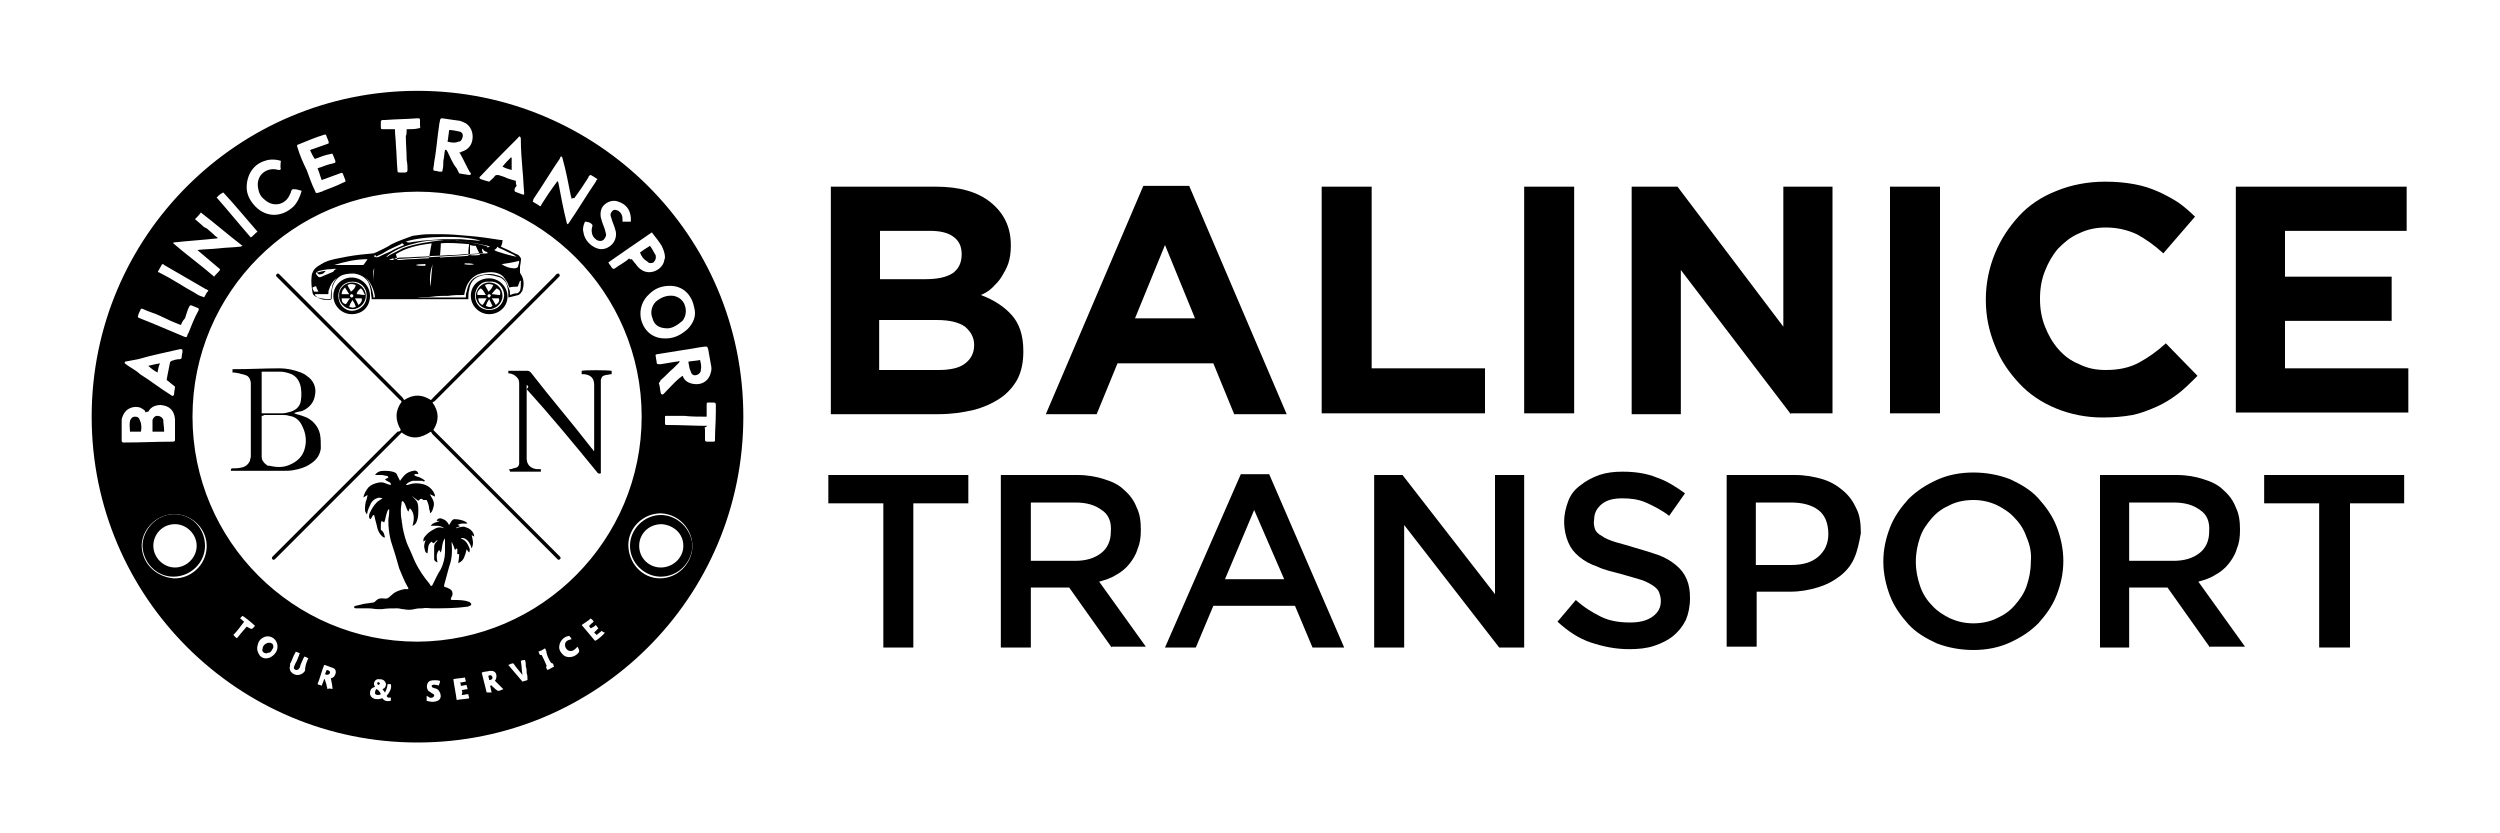
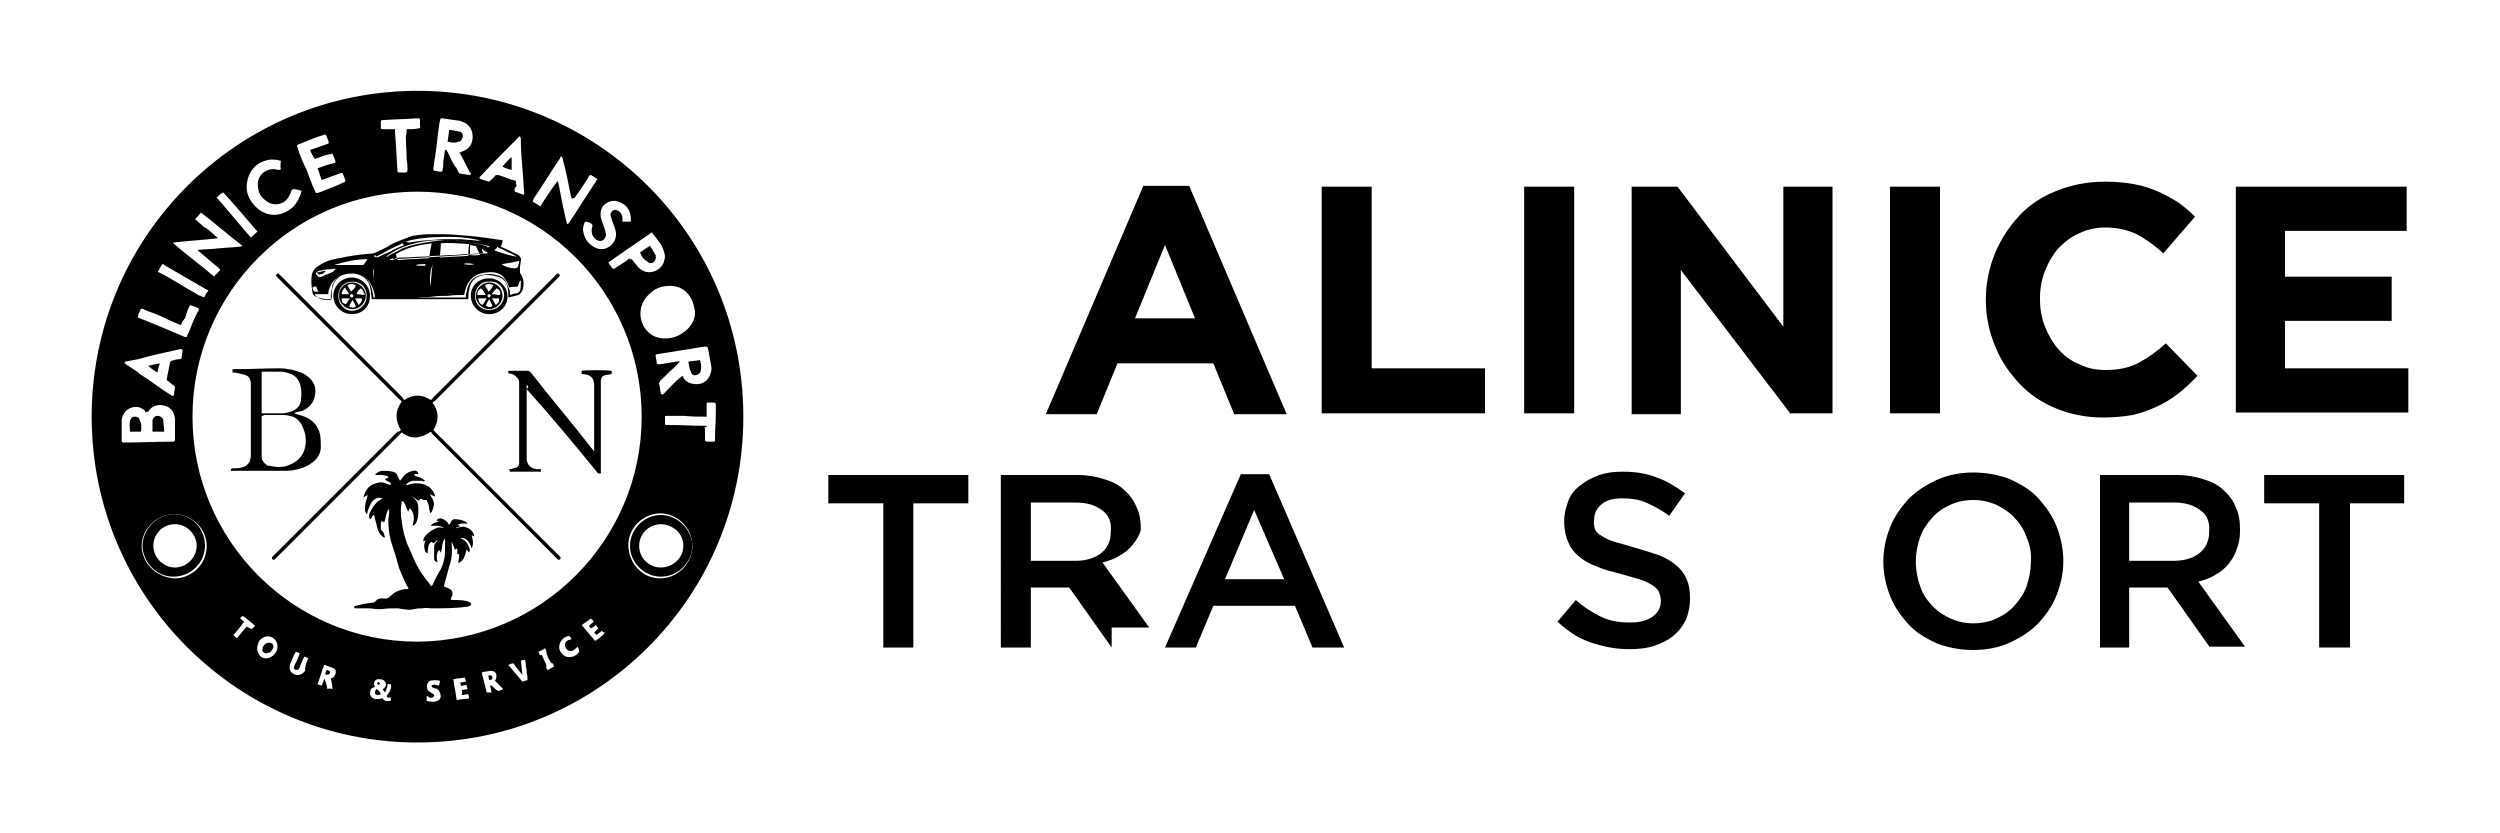
<svg xmlns="http://www.w3.org/2000/svg" version="1.1" id="Layer_1" x="0px" y="0px" viewBox="0 0 300 100" style="enable-background:new 0 0 300 100;" xml:space="preserve">
  <g>
    <g>
      <g>
        <path d="M50.1,10.9c21.5,0,39.1,17.3,39.1,39.1S71.6,89.1,50.1,89.1S11,71.7,11,50C11,28.3,28.6,10.9,50.1,10.9z M77,50     c0-14.9-12.1-27-26.9-27c-14.9,0-27,12.1-27,27s12.1,27,27,27C65,76.9,77,64.8,77,50z M17.5,49.5c-0.1-0.1-0.1-0.1-0.1-0.2     c-0.2-0.2-0.4-0.3-0.6-0.4c-0.7-0.2-1.7,0-2.1,1.1c-0.1,0.2-0.1,0.4-0.1,0.5c0,0.8,0,1.7,0,2.4c0,0.1,0.1,0.2,0.2,0.2     s0.1,0,0.2,0c1.9,0,3.8-0.1,5.7-0.1c0.3,0,0.3-0.1,0.3-0.3c0-0.6,0-1.3,0-1.8c0-0.2,0-0.4,0-0.6c-0.1-1.1-0.7-1.6-1.7-1.7     c-0.6,0-1.2,0.2-1.5,0.8C17.6,49.4,17.6,49.4,17.5,49.5z M80.4,34.3c-1,0-1.8,0.3-2.5,1c-0.8,0.7-1.2,1.8-1,2.9     c0.3,1.4,1.3,2.3,2.6,2.4c1.2,0.1,2.1-0.3,3-1.1c0.7-0.7,1.1-1.6,0.8-2.6C83,35.3,81.9,34.3,80.4,34.3z M55.1,18.3     c0.1,0,0.2,0,0.3-0.1c0.7-0.2,1.2-0.7,1.3-1.5c0.1-0.8-0.2-1.5-0.8-1.9c-0.2-0.1-0.4-0.2-0.7-0.3c-0.7-0.1-1.5-0.2-2.1-0.3     c-0.2,0-0.2,0-0.3,0.2c0,0.2-0.1,0.4-0.1,0.6c-0.2,1.3-0.3,2.6-0.5,3.9c-0.1,0.4-0.1,0.8-0.2,1.3c0,0.2,0,0.3,0.2,0.3     s0.4,0.1,0.6,0.1c0.3,0,0.3,0,0.3-0.2c0.1-0.3,0.1-0.7,0.1-1.1c0.1-0.4,0.1-0.8,0.2-1.3c0.2-0.1,0.2,0.1,0.3,0.2     c0.3,0.6,0.6,1.4,1.1,2c0.1,0.2,0.2,0.4,0.3,0.6c0.4,0.1,0.7,0.1,1.2,0.2c0.2,0,0.2-0.1,0.2-0.2c0,0,0-0.1-0.1-0.1     c-0.4-0.7-0.8-1.6-1.2-2.3C55.2,18.5,55.2,18.4,55.1,18.3z M81.9,45.1c0.1,0.1,0.1,0.2,0.1,0.2c0.3,0.6,1,0.8,1.6,0.8     c0.8,0,1.5-0.5,1.7-1.4c0.1-0.3,0.1-0.6,0-1c-0.1-0.5-0.2-1.2-0.3-1.7c-0.1-0.5-0.2-0.4-0.5-0.4c-0.8,0.1-1.7,0.3-2.5,0.4     c-1.1,0.2-2,0.3-3.1,0.5c-0.2,0-0.3,0.1-0.2,0.3c0,0.2,0.1,0.5,0.1,0.7c0,0.2,0.1,0.2,0.3,0.2c0.1,0,0.1,0,0.2,0     c0.6-0.1,1.3-0.2,1.8-0.3c0.1,0,0.3,0,0.4-0.1c0.1,0.1,0,0.2-0.1,0.3c-0.2,0.2-0.4,0.4-0.6,0.6c-0.5,0.4-1,1-1.5,1.4     C79.1,46,79,46,79.1,46.1c0.1,0.3,0.1,0.7,0.2,1.1c0,0.1,0.2,0.2,0.3,0.1l0.1-0.1c0.6-0.6,1.2-1.3,1.8-1.8     C81.6,45.3,81.8,45.2,81.9,45.1z M68.6,23.9c0-0.2-0.1-0.3-0.1-0.4c-0.3-1.5-0.6-3.1-1-4.5c0-0.1-0.1-0.2-0.1-0.2     c-0.1-0.1-0.2,0.1-0.2,0.2c-1.1,1.6-2.1,3.3-3.2,4.9c0,0,0,0,0,0.1c-0.1,0.2-0.1,0.2,0.1,0.3c0.2,0.1,0.3,0.2,0.5,0.3     c0.2,0.2,0.3,0.2,0.4-0.1c0.5-0.8,1.1-1.7,1.7-2.5c0.1-0.1,0.1-0.2,0.2-0.3c0,0.1,0,0.1,0.1,0.2c0.3,1.6,0.6,3.2,1,4.8     c0,0.1,0.1,0.2,0.1,0.2c0.1,0,0.1-0.1,0.2-0.2c1.1-1.6,2.1-3.3,3.2-4.9c0-0.1,0.1-0.2,0.2-0.3c-0.3-0.2-0.6-0.4-0.8-0.5     c0,0-0.1,0-0.2,0.1c0,0-0.1,0.1-0.1,0.2c-0.5,0.8-1.1,1.7-1.7,2.5C68.7,23.7,68.7,23.8,68.6,23.9z M24.1,25.5     c-0.2,0.3-0.4,0.5-0.7,0.8c0.2,0.2,0.5,0.4,0.7,0.6c0.2,0.2,0.4,0.4,0.7,0.5c0.2,0.2,0.5,0.4,0.7,0.6c0.2,0.2,0.4,0.4,0.6,0.5     c0,0,0,0,0,0.1c-1.8,0.2-3.5,0.3-5.3,0.5c0,0.1,0,0.1,0,0.1c1.6,1.4,3.3,2.6,4.9,4c0.2-0.3,0.5-0.5,0.7-0.8v-0.1l0,0     c-0.8-0.7-1.8-1.5-2.6-2.2c0,0,0,0-0.1-0.1l0,0l0,0c0.8-0.1,1.7-0.1,2.6-0.2c0.8-0.1,1.7-0.1,2.5-0.2c0.1,0,0.1,0,0.3-0.1     C27.4,28.2,25.8,26.8,24.1,25.5z M37.2,18c0.1,0,0.2-0.1,0.3-0.1c0.5-0.2,1.2-0.4,1.7-0.6c0.3-0.1,0.3-0.1,0.2-0.4     c-0.1-0.2-0.1-0.3-0.2-0.5c-0.1-0.3-0.1-0.3-0.4-0.2c-1,0.3-1.9,0.7-2.9,1.1c-0.3,0.1-0.3,0.1-0.2,0.4c0.3,1,0.7,1.9,1.1,2.7     c0.3,0.8,0.6,1.7,1,2.5c0.1,0.3,0.1,0.3,0.5,0.2c0.2-0.1,0.4-0.1,0.5-0.2c0.8-0.3,1.6-0.6,2.4-1c0.3-0.1,0.3-0.1,0.2-0.4     c-0.1-0.2-0.1-0.3-0.2-0.5c-0.1-0.3-0.1-0.3-0.4-0.2c-0.6,0.2-1.3,0.5-1.9,0.7c-0.1,0-0.2,0.1-0.3,0.1c-0.2-0.5-0.3-1-0.5-1.4     c0.1,0,0.2-0.1,0.3-0.1c0.5-0.2,1.1-0.4,1.6-0.5c0.3-0.1,0.3-0.1,0.2-0.4c-0.1-0.2-0.1-0.3-0.2-0.5c-0.1-0.3-0.1-0.3-0.4-0.2     C39,18.6,38.5,18.8,38,19c-0.1,0-0.1,0-0.2,0.1C37.5,18.7,37.4,18.4,37.2,18z M20,45.6c0.1-0.7,0.3-1.5,0.4-2.1     c0-0.1,0.1-0.1,0.2-0.2c0.3-0.1,0.6-0.2,1-0.2c0.1,0,0.2-0.1,0.2-0.2c0-0.3,0.1-0.5,0.1-0.8c0-0.2-0.1-0.2-0.2-0.2h-0.1     c-1.7,0.4-3.3,0.7-5,1.2c-0.5,0.1-1.1,0.2-1.6,0.3c-0.1,0.2,0,0.2,0.1,0.3c0.5,0.4,1.2,0.7,1.7,1.2c1.3,0.8,2.4,1.7,3.7,2.5     c0.2,0.2,0.4,0.1,0.4-0.2c0-0.3,0.1-0.5,0.1-0.8C20.6,46.1,20.3,45.8,20,45.6z M61.8,23c0.3,0.1,0.5,0.2,0.8,0.3     c0.3,0.1,0.3,0.1,0.3-0.2c-0.1-1-0.1-1.8-0.2-2.7c-0.1-1.3-0.2-2.4-0.2-3.7c0-0.1,0-0.2-0.1-0.3c-0.1-0.1-0.2,0.1-0.3,0.2     c-1.5,1.5-3,3-4.3,4.4c-0.1,0.1-0.1,0.1-0.2,0.2c-0.1,0.1-0.1,0.2,0.1,0.3c0.3,0.1,0.6,0.2,1,0.3c0.2-0.2,0.5-0.4,0.7-0.7     c0.1-0.1,0.2-0.1,0.4-0.1c0.3,0.1,0.7,0.2,1.1,0.4c0.3,0.1,0.6,0.2,1,0.3c0,0.2,0,0.4,0.1,0.6C61.7,22.6,61.7,22.8,61.8,23z      M33.7,19.3c-0.6-0.2-1.4-0.2-1.9,0c-1.4,0.4-2.2,1.7-2.2,3.2c0,0.7,0.3,1.4,0.8,2c1.3,1.6,3.3,1.7,4.8,0.3     c0.5-0.5,0.8-1.2,1-1.9c-0.3-0.1-0.6-0.2-1-0.2c-0.1,0-0.2,0.1-0.2,0.1c-0.1,0.2-0.1,0.4-0.2,0.5c-0.5,1.3-2,1.6-3,0.7     c-0.4-0.3-0.7-0.7-0.8-1.3c-0.3-1.2,0.4-2.3,1.7-2.4c0.2,0,0.4,0,0.7,0.1c0.1,0,0.2,0,0.3-0.1C33.6,20,33.7,19.6,33.7,19.3z      M75.8,31.1c0.2,0.2,0.3,0.4,0.5,0.6c0.2,0.3,0.4,0.5,0.7,0.7c1.1,0.7,2.5-0.1,2.7-1.1c0-0.1,0.1-0.3,0.1-0.4     c0-0.5-0.2-1-0.4-1.4c-0.3-0.5-0.7-1-1.1-1.5c0-0.1-0.1-0.1-0.1-0.1c-0.3,0.2-5.1,3.5-5.2,3.6c0.1,0.2,0.3,0.4,0.4,0.6     c0.2,0.2,0.2,0.2,0.4,0.1c0.5-0.4,1.2-0.7,1.7-1.2C75.6,31.2,75.7,31.1,75.8,31.1z M70.2,26.6C70,27,69.9,27.5,70,27.8     c0.1,0.8,0.6,1.5,1.4,1.9c0.2,0.1,0.5,0.2,0.8,0.2c0.8,0,1.9-0.8,1.7-2.1c-0.1-0.4-0.2-0.7-0.4-1.2c-0.1-0.2-0.1-0.4-0.2-0.6     c-0.1-0.3,0-0.5,0.2-0.7s0.5-0.1,0.7,0c0.3,0.2,0.5,0.5,0.5,1c0,0.1,0,0.2,0,0.3c0.3,0,0.6,0,1,0c0-0.1,0-0.1,0-0.2     c0-0.1,0-0.2,0-0.3c-0.1-1-0.6-1.6-1.5-1.9c-0.5-0.2-1.1-0.1-1.6,0.3c-0.5,0.4-0.6,1-0.5,1.6c0.1,0.4,0.2,0.7,0.4,1.2     c0.1,0.2,0.1,0.4,0.2,0.7c0.1,0.3-0.1,0.6-0.3,0.8c-0.3,0.2-0.6,0.1-0.8,0c-0.4-0.3-0.6-0.6-0.6-1.2c0-0.2,0.1-0.4,0.1-0.6     C70.9,26.7,70.5,26.6,70.2,26.6z M84.6,51.4c0,0.1,0,0.2,0,0.2c0,0.3,0,0.7,0,1.1c0,0.2,0,0.3,0.3,0.3c0.2,0,0.4,0,0.6,0     c0.3,0,0.3,0,0.3-0.3c0-1.1,0.1-2.1,0.1-3.3c0-0.3,0-0.5,0-0.8c0-0.2,0-0.2-0.2-0.3c-0.2,0-0.4,0-0.6,0c-0.3,0-0.3,0-0.3,0.3     c0,0.4,0,0.7,0,1.2c0,0.1,0,0.1,0,0.2c-0.1,0-0.1,0-0.1,0c-0.8,0-1.8,0-2.6-0.1c-0.7,0-1.5,0-2.1,0c-0.2,0-0.2,0-0.2,0.2     s0,0.5,0,0.7c0,0.2,0.1,0.2,0.2,0.2s0.1,0,0.2,0c1.6,0,3.1,0.1,4.7,0.1C84.4,51.4,84.5,51.4,84.6,51.4z M48.8,15.5     c0.1,0,0.3,0,0.4,0c0.3,0,0.6,0,1-0.1c0.2,0,0.3-0.1,0.2-0.3c0-0.2,0-0.4,0-0.7c0-0.2-0.1-0.2-0.2-0.2H50     c-1.3,0.1-2.5,0.1-3.8,0.2c-0.1,0-0.2,0-0.3,0s-0.2,0.1-0.2,0.2c0,0.2,0,0.5,0,0.7c0,0.2,0.1,0.2,0.2,0.2c0.2,0,0.3,0,0.5,0     c0.3,0,0.6,0,1,0c0,0.1,0,0.1,0,0.2c0,0.5,0.1,1.1,0.1,1.6c0.1,1.1,0.1,2.1,0.2,3.2c0,0.2,0.1,0.2,0.3,0.2c0.2,0,0.4,0,0.6,0     s0.3-0.1,0.3-0.3c0-0.4,0-0.7-0.1-1.2c0-1-0.1-1.9-0.1-2.9C48.8,16.2,48.8,15.8,48.8,15.5z M21.7,39c-0.8-0.3-1.7-0.7-2.5-1.1     c-0.6-0.3-1.4-0.5-2-0.8c-0.2-0.1-0.3-0.1-0.4,0.2c-0.1,0.2-0.2,0.4-0.2,0.5c-0.1,0.2-0.1,0.3,0.2,0.4c1.8,0.7,3.6,1.5,5.3,2.2     c0.3,0.1,0.3,0.1,0.4-0.2c0-0.1,0-0.1,0.1-0.2c0.4-1,0.7-1.8,1.2-2.7c0.1-0.2,0.1-0.3-0.2-0.4c-0.2-0.1-0.3-0.1-0.5-0.2     c-0.2-0.1-0.3-0.1-0.4,0.1c-0.2,0.4-0.3,0.8-0.5,1.4C21.9,38.5,21.8,38.8,21.7,39z M25,34.9c0,0,0-0.1-0.1-0.1     c0,0-0.1-0.1-0.2-0.1c-1.7-1-3.3-1.9-5-2.9l-0.1-0.1c-0.1,0-0.2,0-0.2,0.1c-0.1,0.2-0.3,0.5-0.4,0.7c-0.1,0.1,0,0.2,0.1,0.2     c0.1,0,0.1,0.1,0.2,0.1c1.4,0.7,2.7,1.6,4,2.3c0.3,0.2,0.6,0.4,1,0.5c0.2,0.1,0.2,0.1,0.3-0.1c0.1-0.2,0.2-0.4,0.4-0.6     C25,34.9,25,34.9,25,34.9z M26,23.7c1.4,1.6,2.7,3.2,4.1,4.8c0.3-0.2,0.5-0.5,0.8-0.7c-1.4-1.6-2.7-3.2-4.1-4.7     c-0.1,0-0.1,0.1-0.2,0.1C26.4,23.3,26.2,23.5,26,23.7z M46.9,84.1c0-0.1,0-0.3,0-0.4c-0.2,0-0.4,0.1-0.5-0.2     c0.5-0.6,0.6-1,0.5-1.4c-0.1,0-0.3,0-0.4,0c0,0.3-0.1,0.6-0.3,1c-0.1-0.1-0.2-0.3-0.3-0.4c0.1,0,0.1-0.1,0.2-0.1     c0.3-0.3,0.3-0.7-0.1-1c-0.2-0.1-0.4-0.1-0.7-0.1c-0.3,0.1-0.5,0.4-0.4,0.7c0,0.1,0.1,0.1,0.1,0.2c-0.1,0-0.1,0.1-0.2,0.1     c-0.3,0.1-0.4,0.4-0.4,0.7c0,0.3,0.2,0.5,0.4,0.6c0.2,0.1,0.4,0.1,0.6,0.1c0.2,0,0.3-0.1,0.5-0.1C46.1,84.1,46.4,84.2,46.9,84.1z      M59,83.1c-0.1-0.3-0.1-0.6-0.2-0.8c0.2-0.1,0.3,0,0.3,0.1c0.2,0.1,0.3,0.3,0.5,0.4c0,0,0.1,0.1,0.2,0.1c0.2,0,0.3-0.1,0.6-0.2     c-0.3-0.3-0.6-0.6-1-1c0-0.1,0.1-0.1,0.1-0.2c0.1-0.2,0.1-0.5,0-0.7s-0.3-0.3-0.6-0.3c-0.2,0-0.5,0.1-0.7,0.1     c-0.1,0-0.3,0.1-0.4,0.1c0.2,0.8,0.4,1.6,0.6,2.4C58.7,83.1,58.8,83.1,59,83.1z M33.3,77.6c0-1-1-1.5-1.7-1.1     c-0.4,0.2-0.6,0.5-0.7,1c-0.1,0.4,0,0.8,0.3,1.2c0.3,0.3,0.7,0.4,1.2,0.2C33,78.6,33.3,78.1,33.3,77.6z M39.9,82.7L39.9,82.7     c0-0.4-0.1-0.8-0.2-1.3l0,0c0.4-0.1,0.5-0.3,0.6-0.7c0-0.3-0.1-0.5-0.5-0.6c-0.3-0.1-0.5-0.2-0.8-0.3h-0.1     c-0.3,0.7-0.5,1.6-0.8,2.3c0.2,0.1,0.4,0.1,0.5,0.2c0.1-0.3,0.2-0.5,0.3-0.8c0.1,0,0.1,0,0.1,0.1c0.1,0.3,0.2,0.6,0.3,1.1     C39.4,82.6,39.7,82.6,39.9,82.7z M20.8,69.4c2,0.1,3.9-1.5,4-3.7c0.1-2.1-1.6-3.9-3.7-4s-4,1.6-4.1,3.7     C17,67.6,18.7,69.2,20.8,69.4z M79.2,69.4c2.1,0,3.8-1.7,3.9-3.8c0-2.1-1.6-3.9-3.8-4c-2.1,0-3.9,1.7-3.9,3.8     C75.4,67.5,77,69.4,79.2,69.4z M37,79c-0.2-0.1-0.3-0.2-0.5-0.2c0,0.1-0.1,0.2-0.1,0.2c-0.1,0.3-0.3,0.6-0.4,1     c0,0.1-0.1,0.2-0.1,0.2c-0.1,0.2-0.3,0.2-0.4,0.2c-0.2-0.1-0.3-0.2-0.2-0.4c0-0.1,0.1-0.2,0.1-0.3c0.2-0.3,0.3-0.6,0.5-1.1     c0-0.1,0-0.1,0.1-0.2c-0.2-0.1-0.3-0.1-0.5-0.2c0,0.1-0.1,0.1-0.1,0.2c-0.2,0.3-0.3,0.7-0.5,1.1c-0.1,0.1-0.1,0.2-0.1,0.4     c-0.1,0.3,0,0.5,0.1,0.7c0.5,0.6,1.3,0.5,1.7-0.1C36.6,79.9,36.8,79.4,37,79z M55.4,82.8c0.2,0,0.5-0.1,0.7-0.1     c0-0.2-0.1-0.3-0.1-0.5c-0.2,0-0.5,0.1-0.7,0.1c0-0.1,0-0.3-0.1-0.4c0.3,0,0.5-0.1,0.7-0.1c0-0.2-0.1-0.3-0.1-0.5     c-0.5,0.1-1,0.1-1.4,0.2c0.1,0.8,0.3,1.7,0.4,2.5c0.5-0.1,1-0.1,1.5-0.2c0-0.2-0.1-0.3-0.1-0.5c-0.3,0-0.5,0.1-0.8,0.1     C55.5,83.1,55.5,82.9,55.4,82.8z M72.2,75.7c-0.2,0.2-0.4,0.3-0.6,0.5c-0.1-0.1-0.2-0.2-0.3-0.3c0.2-0.2,0.3-0.3,0.5-0.5     c-0.1-0.1-0.2-0.3-0.3-0.4c-0.2,0.2-0.4,0.3-0.6,0.4c-0.1-0.1-0.2-0.2-0.2-0.3c0.1-0.1,0.2-0.2,0.3-0.3c0.3-0.2,0.3-0.2,0-0.5     c0,0-0.1,0-0.1-0.1c-0.3,0.3-0.7,0.5-1.1,0.8c0.5,0.6,1.1,1.3,1.6,1.9c0.3-0.1,1-0.7,1.2-1C72.4,75.9,72.3,75.8,72.2,75.7z      M52.8,81.7c-0.4-0.1-0.8-0.1-1.2,0c-0.4,0.2-0.5,0.8-0.2,1.2c0.1,0.1,0.2,0.1,0.3,0.2c0.1,0.1,0.2,0.1,0.3,0.2     c0.1,0,0.1,0.1,0.1,0.2s-0.1,0.1-0.2,0.2c-0.2,0.1-0.4,0-0.5-0.1c-0.1,0-0.1-0.1-0.2-0.1c0,0.2,0,0.4,0,0.6     c0.4,0.1,0.8,0.2,1.3,0c0.5-0.2,0.5-0.8,0.1-1.3c-0.1-0.1-0.3-0.2-0.4-0.2c-0.1,0-0.2-0.1-0.3-0.1c0,0-0.1-0.1-0.1-0.2     s0.1-0.1,0.1-0.1c0.2-0.1,0.3,0,0.5,0c0.1,0,0.1,0,0.2,0.1C52.8,82,52.8,81.8,52.8,81.7z M61,79.8c0.6,0.7,1.2,1.4,1.7,2     c0.2-0.1,0.4-0.1,0.6-0.2c0-0.3,0-0.6-0.1-0.8c0-0.3,0-0.6-0.1-0.8c0-0.3,0-0.5-0.1-0.8c-0.1,0-0.3,0-0.5,0.1     c0.1,0.5,0.1,1.2,0.2,1.7l0,0c-0.3-0.4-0.7-0.8-1.1-1.4C61.4,79.6,61.2,79.7,61,79.8z M69.3,77.6c-0.3,0.3-0.5,0.6-1,0.5     c-0.3-0.1-0.5-0.4-0.5-0.7c0-0.5,0.4-0.6,0.8-0.7c-0.1-0.2-0.2-0.3-0.3-0.4c-0.7,0.1-1.2,0.7-1.2,1.4c0,0.3,0.2,0.6,0.4,0.8     c0.5,0.6,1.6,0.4,2-0.3C69.5,77.9,69.4,77.8,69.3,77.6z M30.6,75.1c-0.4-0.4-1.3-1.1-1.5-1.2c-0.1,0.1-0.2,0.2-0.3,0.3     c0.2,0.1,0.3,0.3,0.5,0.4c-0.4,0.5-0.8,1.1-1.3,1.6c0.1,0.1,0.2,0.2,0.3,0.3c0.1,0.1,0.2,0.1,0.2,0c0.2-0.2,0.3-0.4,0.5-0.6     s0.4-0.5,0.6-0.7c0.1,0,0.1,0.1,0.2,0.1C30.2,75.5,30.2,75.6,30.6,75.1z M65.6,78.2c-0.1-0.1-0.1-0.3-0.2-0.4     c-0.3,0.2-0.5,0.3-0.8,0.4c0.1,0.1,0.1,0.3,0.2,0.4c0.1,0,0.1,0,0.2,0c0.2,0.4,0.4,0.8,0.6,1.3c-0.1,0.2-0.1,0.2,0.1,0.5     c0.3-0.1,0.5-0.3,0.8-0.4c-0.1-0.1-0.1-0.2-0.1-0.3l-0.1-0.1c-0.1,0-0.2-0.1-0.2-0.1c-0.2-0.3-0.4-0.7-0.5-1.1c0,0,0,0,0-0.1     C65.5,78.3,65.5,78.3,65.6,78.2z" />
        <path d="M60.1,29.6c0.4,0.2,0.7,0.3,1.1,0.5c0.3,0.2,0.6,0.3,1,0.5c0.2,0.2,0.4,0.4,0.3,0.7c0,0.3-0.1,0.5-0.1,0.8     c0,0.2,0,0.3,0,0.5c0,0.1,0,0.2,0.1,0.3c0.4,0.6,0.4,1.3,0.2,1.9c0,0.1,0,0.1-0.1,0.2c-0.1,0.2-0.2,0.3-0.4,0.4     c-0.4,0.1-0.7,0.2-1.2,0.3c0-0.1,0-0.3,0-0.4c0-0.4-0.1-1-0.3-1.4c-0.2-0.3-0.5-0.6-1-0.7c-0.6-0.2-1.4-0.3-2-0.1     c-0.8,0.2-1.3,0.8-1.4,1.7c-0.1,0.3-0.1,0.7-0.1,1.1c-3.8,0-7.7,0-11.6,0c0-0.3-0.1-0.6-0.1-1c-0.1-0.5-0.2-1-0.5-1.3     c-0.4-0.5-1-0.7-1.6-0.8c-0.3,0-0.6,0-1,0.1c-0.8,0.2-1.3,0.8-1.5,1.6c-0.1,0.4-0.1,0.8-0.1,1.2c0,0.1,0,0.1,0,0.2     c-0.2,0-0.5,0-0.7,0c-0.4-0.1-0.8-0.1-1.2-0.3c-0.2-0.1-0.4-0.3-0.4-0.5c-0.1-0.6-0.2-1.3-0.1-2c0-0.2,0.1-0.4,0.2-0.6l0,0     c0.3-0.5,0.8-0.7,1.3-1c0.8-0.4,1.8-0.5,2.7-0.7c1.1-0.2,2.1-0.3,3.2-0.4c0.1,0,0.2-0.1,0.3-0.1c0.6-0.3,1.3-0.6,1.9-1     c0.8-0.4,1.7-0.7,2.5-1c0.7-0.1,1.4-0.2,2.1-0.2c0.4,0,0.8,0,1.3,0c1.1,0,2.2,0.1,3.3,0.2c1.3,0.1,2.6,0.3,3.9,0.5     c0.1,0,0.1,0,0.2,0C60.3,29.2,60.2,29.4,60.1,29.6z M55.7,35.4c-0.6,0-1.3,0-1.9,0.1c-0.6,0-1.3,0-1.9,0.1     c-0.6,0.1-1.3,0-1.9,0.1c-0.6,0-1.3,0-1.9,0.1c-1,0-1.9,0.1-2.9,0.1c-0.1,0-0.2,0-0.2,0v-0.1c0-0.5-0.2-1.1-0.4-1.5     c-0.3-0.6-0.7-1.2-1.5-1.4c-0.5-0.1-1.1-0.1-1.6,0c-1,0.2-1.7,0.8-2,1.8c-0.1,0.2-0.1,0.4-0.1,0.6c-0.5,0-1.1,0-1.6,0     c0,0.1,0,0.2,0.1,0.2c0.1,0.1,0.2,0.2,0.2,0.2c0.4,0.2,0.7,0.3,1.2,0.3c0.1,0,0.2,0,0.4,0c0-0.2,0-0.3,0-0.5     c0-0.4,0.1-0.8,0.2-1.3c0.3-0.7,0.7-1.2,1.5-1.4c0.3-0.1,0.6-0.1,1-0.1c0.8,0,1.5,0.4,1.9,1.2c0.3,0.5,0.4,1.1,0.5,1.6     c0,0.1,0,0.2,0,0.2c3.7,0,7.4,0,11.1,0c0-0.3,0-0.5,0.1-0.7c0.2-1.1,0.7-1.8,1.8-2c0.5-0.1,1.2-0.2,1.7,0c0.6,0.1,1.1,0.4,1.3,1     c0.1,0.2,0.2,0.5,0.3,0.7c0.1,0.2,0.1,0.4,0.1,0.7c0.3-0.1,0.5-0.2,0.8-0.2c0.2,0,0.3-0.2,0.4-0.3c0.1-0.3,0.1-0.6,0.1-1     c0-0.1,0-0.1,0-0.2c0,0,0,0-0.1,0c-0.1,0.2-0.1,0.3-0.2,0.5c0,0.1-0.1,0.2-0.1,0.2c-0.3,0-0.6,0-1,0.1c0-0.1-0.1-0.2-0.1-0.3     c-0.1-0.3-0.3-0.6-0.6-1c-0.5-0.5-1.3-0.6-2-0.5c-1.1,0.1-1.8,0.5-2.3,1.4C55.9,34.5,55.8,34.9,55.7,35.4z M51.8,29.2     c-1.6,0.2-3,0.5-4.3,1.3c0.1,0.2,0.1,0.5,0.2,0.7h0.1c0.5,0,1-0.1,1.5-0.1c0.6,0,1.3-0.1,2-0.1c0.1,0,0.2,0,0.2-0.1     C51.6,30.2,51.7,29.7,51.8,29.2z M52.9,29.2c0,0.6-0.1,1.2-0.1,1.7c1.2-0.1,2.2-0.1,3.4-0.2c0-0.4,0-0.8,0.1-1.4     C55.1,29.2,53.9,29.1,52.9,29.2z M58.8,29.6C58.7,29.5,58.7,29.5,58.8,29.6c-0.3-0.1-0.5-0.2-0.7-0.2c-1.4-0.3-2.9-0.5-4.2-0.6     c-1.3,0-2.4,0-3.7,0.3s-2.5,0.7-3.6,1.5c-0.1,0.1-0.2,0.2-0.3,0.2c0.1,0,0.1,0,0.2,0c0.5-0.4,1.2-0.6,1.8-1c1.6-0.6,3.3-0.8,5-1     c0.5,0,1.1,0,1.5,0.1c1.2,0.1,2.3,0.3,3.5,0.6c0.1,0,0.1,0.1,0.2,0.1c-0.1,0.1-0.1,0.1-0.2,0.1c-0.1,0-0.2,0.1-0.3,0.1     c-0.2,0.1-0.2,0.2-0.1,0.4c0,0.1,0.1,0.2,0.1,0.2c-0.1,0-0.1,0-0.1,0c-0.6,0-1.3,0.1-1.9,0.1c-0.5,0-1.1,0.1-1.6,0.1     c-0.7,0-1.5,0.1-2.1,0.1c-0.5,0-1.1,0.1-1.6,0.1c-0.7,0-1.5,0.1-2.2,0.1c-0.3,0-0.6,0-1,0.1c-0.1,0-0.1,0-0.2,0.1     c3.7-0.2,7.4-0.4,11.2-0.7l0,0c0,0,0,0,0-0.1c0,0-0.1-0.1-0.2-0.1c-0.1,0-0.1-0.1-0.2-0.1c-0.2-0.2-0.2-0.3,0-0.5     C58.5,29.7,58.6,29.7,58.8,29.6z M40.1,31.8h0.1c1.1,0,2.1,0,3.3,0c0.1,0,0.1,0,0.2-0.1c0.1-0.2,0.3-0.4,0.4-0.6     C42.7,31.1,41.4,31.4,40.1,31.8z M48.7,29c0.2,0.1,0.3,0.1,0.4,0.1c0.2,0,0.5-0.1,0.7-0.1c1.2-0.2,2.2-0.2,3.4-0.3     c0.6,0,1.3,0,1.9,0c0.4,0,1,0.1,1.4,0.1c0.3,0,0.7,0.1,1.2,0.1C55.7,28.2,50.6,28.3,48.7,29z M44.9,30.8c0.2,0.1,0.4,0.1,0.6,0     c0.4-0.2,0.8-0.4,1.3-0.6c0.5-0.3,1.2-0.6,1.7-0.8c-0.1-0.1-0.1-0.1-0.2-0.2c-0.1,0-0.1,0-0.2,0.1c-0.6,0.3-1.4,0.6-2,1     c-0.3,0.2-0.6,0.3-1,0.5C45.1,30.5,44.9,30.6,44.9,30.8z M62.3,31.3C62.3,31.2,62.3,31.2,62.3,31.3c-0.7,0.2-1.5,0.3-2.1,0.4     c0.4,0.3,1,0.5,1.5,0.5c0.3,0,0.5-0.1,0.5-0.4C62.3,31.6,62.3,31.4,62.3,31.3z M57.1,29.5c-0.2,0-0.4,0-0.7-0.1     c0,0.4,0,0.7,0,1.2c0.3,0.1,1.1,0,1.2,0C57.4,30.1,57.2,29.8,57.1,29.5z M59.3,30c0.2,0.2,2.4,0.8,2.7,0.8     c-0.2-0.1-0.3-0.2-0.5-0.3C61,30.3,60.5,30,60,29.8c-0.1,0-0.2-0.1-0.3-0.2C59.6,29.8,59.5,29.9,59.3,30z M40.4,32.3     C40.3,32.2,40.3,32.2,40.4,32.3c-0.2-0.1-0.5,0-0.7,0c-0.4,0-1,0.1-1.4,0.2c-0.2,0.1-0.3,0.1-0.4,0.3C38,33,38,33,38.1,33.1     c0.1,0.2,0.3,0.2,0.5,0.1c0.4-0.2,1-0.4,1.4-0.6C40.1,32.4,40.2,32.3,40.4,32.3z M51.9,31.7c-0.3,1-0.4,1.8-0.2,2.7     C51.7,33.6,51.8,32.7,51.9,31.7z M37.5,34.5c0,0.2,0.1,0.3,0.2,0.5c0.2,0,0.3,0,0.5,0c-0.1-0.2-0.1-0.3-0.2-0.4     C38,34.3,37.9,34.3,37.5,34.5z M56.9,31.7C56.8,31.7,56.8,31.6,56.9,31.7c-0.4-0.1-0.7-0.1-1.1-0.1l-0.1,0.1     C56.1,31.8,56.7,31.8,56.9,31.7z M49.9,31.8c0.2,0.1,0.5,0.1,1,0.1c0.1,0,0.1,0,0.2-0.1c-0.1-0.2-0.2-0.1-0.3-0.1     C50.6,31.7,50.2,31.7,49.9,31.8z M44.8,33.8c0-0.5,0.1-1.1,0.1-1.6c-0.1,0.2-0.1,0.4-0.1,0.5C44.8,33.1,44.8,33.5,44.8,33.8z      M46.7,31.1C46.7,31.2,46.7,31.2,46.7,31.1c0.1,0.1,0.3,0.1,0.4,0.1c0.1,0,0.2,0,0.1-0.2C47.1,31,47,31.1,46.7,31.1z" />
        <path d="M46.2,64.5c-0.2,0-0.3-0.1-0.4-0.2c-0.3-0.3-0.5-0.7-0.6-1.3c-0.1-0.4-0.2-0.7-0.3-1.2c-0.3,0-0.2,0.4-0.5,0.5     c-0.2-0.3-0.1-0.6,0-0.8c0.2-0.4,0.4-0.8,0.8-1.2c0.1-0.1,0.2-0.2,0.4-0.3c0.1-0.1,0.2-0.1,0.3-0.2c-0.3-0.1-0.5-0.1-0.7,0     c-0.3,0.1-0.5,0.3-0.7,0.6c-0.1,0.3-0.3,0.6-0.4,1c0,0.1,0,0.2-0.1,0.3c-0.1-0.2-0.2-0.3-0.2-0.5c0-0.4,0-0.8,0.2-1.3     c0-0.1,0.1-0.3,0.1-0.5c-0.2,0.1-0.3,0.2-0.5,0.3c0.1-0.5,0.3-0.8,0.6-1.2c0.3-0.3,0.7-0.5,1.3-0.6s0.8,0.2,1.4,0.3     c0-0.3-0.1-0.3-0.3-0.4c-0.1-0.1-0.3-0.1-0.4-0.3c0.2-0.1,0.3-0.1,0.4-0.2c0-0.1-0.1-0.2-0.2-0.2c-0.2,0-0.4-0.1-0.6-0.1     s-0.5,0-0.8,0c0.3-0.4,0.6-0.5,1.1-0.5c0.3,0,0.6,0,1,0.1s0.5,0.2,0.6,0.5c0.1,0.2,0.2,0.4,0.3,0.6c0.1-0.1,0.2-0.3,0.3-0.4     c0.3-0.4,0.7-0.7,1.3-0.8c0.3-0.1,0.6,0.1,0.6,0.4c-0.2,0-0.4-0.1-0.5,0.1c0.2,0.2,0.5,0.2,0.7,0.3c0.2,0.1,0.4,0.2,0.6,0.4     c-0.1,0.1-0.2,0.1-0.3,0c-0.4,0-0.7,0-1.2,0c-0.3,0.1-0.6,0.2-0.8,0.5c0.1,0,0.2,0,0.2,0c0.3-0.1,0.6-0.2,1-0.2     c0.8,0,1.6,0.2,2.1,1c0.1,0.2,0.2,0.3,0.2,0.6c-0.2-0.1-0.4-0.2-0.6-0.3c0.1,0.3,0.3,0.5,0.4,0.8c0.1,0.3,0.1,0.5,0,0.8     c-0.1,0.3-0.1,0.5-0.4,0.7c0-0.2,0-0.3-0.1-0.5c0-0.3-0.1-0.7-0.3-1.1L50.8,60c-0.2-0.2-0.3-0.2-0.5,0c0,0,0,0-0.1,0.1     c-0.3-0.2-0.5-0.4-0.8-0.6l0,0c0.1,0.1,0.3,0.3,0.4,0.4c0.3,0.3,0.4,0.6,0.4,1.2s0,1-0.2,1.5c-0.1,0.2-0.2,0.4-0.5,0.5     c0.2-0.7,0.3-1.5-0.3-2.1c-0.1,0.1-0.1,0.2-0.2,0.4c-0.3-0.4-0.3-1-0.7-1.3c0,0.1-0.1,0.1-0.1,0.1c0,0.3-0.1,0.6-0.1,1.1     c0,0.3,0,0.7,0.1,1.1c0,0.3,0.1,0.5,0.1,0.8c0.2,1,0.4,1.8,0.8,2.6c0.3,0.6,0.5,1.2,0.8,1.8c0.4,0.8,1,1.7,1.6,2.4     c0.1,0.1,0.1,0.2,0.2,0.3c0,0,0,0,0.1,0l0.1-0.1c0.3-0.6,0.6-1.3,1-1.9c0.3-0.6,0.5-1.4,0.5-2c0-0.5,0-1.1,0-1.5     c0-0.1,0-0.1,0-0.2c-0.4,0.5-0.3,1.2-0.5,1.7c-0.1-0.1-0.1-0.2-0.2-0.3c-0.4,0.4-0.3,1-0.2,1.5c-0.2-0.1-0.4-0.2-0.4-0.4     c0-0.5,0-1,0-1.5c0-0.2,0.1-0.4,0.2-0.5c0.1-0.1,0.2-0.2,0.2-0.3c-0.2,0.1-0.3,0.3-0.5,0.4c-0.1-0.1-0.1-0.1-0.2-0.2     c-0.5,0.3-0.4,0.8-0.5,1.4c-0.3-0.1-0.3-0.3-0.4-0.8c0-0.3,0.1-0.6,0.2-0.8c-0.1,0.1-0.2,0.1-0.3,0.2c0-0.2,0-0.3,0.1-0.5     c0.3-0.4,0.6-0.7,1.2-1c0.3-0.2,0.7-0.3,1.2-0.1c-0.4-0.4-1.1-0.3-1.6-0.3c0.2-0.4,0.7-0.4,1.1-0.6c-0.2,0-0.3,0-0.4,0     c0.1-0.3,0.3-0.3,0.5-0.3c0.3,0.1,0.6,0.2,0.8,0.5c0.1,0.1,0.1,0.2,0.2,0.3c0.1-0.2,0.2-0.3,0.3-0.5c0.1-0.1,0.2-0.2,0.3-0.2     c0.5,0,1.1,0.1,1.5,0.4c0,0,0,0,0.1,0.1l0,0c-0.3,0.1-0.7-0.1-1.2,0.2c0.1,0,0.2,0.1,0.3,0.1c-0.1,0.2-0.4,0.1-0.5,0.3     c0.3-0.1,0.6-0.2,1-0.2c0.3,0.1,0.6,0.2,0.8,0.4c0.2,0.2,0.4,0.4,0.4,0.8c-0.1-0.1-0.2-0.1-0.3-0.2c0.1,0.5,0.3,1,0,1.6     c-0.1-0.2-0.1-0.4-0.2-0.5c-0.1-0.2-0.2-0.4-0.5-0.6c-0.2-0.1-0.3-0.2-0.6-0.1c0.1,0.1,0.1,0.1,0.2,0.1c0.4,0.2,0.6,0.5,0.8,1     c0.1,0.2,0.1,0.4,0,0.6c-0.1-0.1-0.2-0.2-0.3-0.4c-0.1,0.3-0.1,0.5-0.2,0.7c-0.1,0.3-0.2,0.6-0.5,0.8c-0.1,0.1-0.2,0.1-0.3,0.2     c0-0.3,0.1-0.6,0.1-1.1c-0.1,0-0.2,0-0.2,0c-0.1-0.2,0.1-0.5-0.1-0.7c-0.1,0.1-0.1,0.1-0.2,0.2c-0.1-0.3-0.2-0.6-0.4-1l0,0     c0,0.1,0,0.2,0,0.3c0.1,1,0,1.9-0.3,2.7c-0.2,0.7-0.4,1.5-0.6,2.2c0,0.1,0,0.1,0,0.2c0.2,0.1,0.4,0.1,0.5,0.2     c0.3,0.1,0.5,0.3,0.5,0.6c0,0.1,0,0.1,0,0.2C54,72,54,72,54.5,72c0.5,0,1.2,0,1.7,0.2c0.1,0,0.1,0,0.2,0.1c0.2,0.1,0.2,0.3,0,0.4     c-0.1,0-0.2,0.1-0.3,0.1C54.7,73,53.2,73,51.8,73c-0.3,0-0.7-0.1-1.1,0c-0.3,0-0.6,0-1,0.1c-0.4,0.1-0.8,0.1-1.3,0     c-0.2,0-0.5-0.1-0.7-0.1c-0.6,0-1.3,0-1.9,0.1c-0.1,0-0.2,0-0.4,0c-0.4,0-0.8-0.1-1.2-0.1c-0.4,0-1,0-1.4,0c-0.1,0-0.3,0-0.3-0.1     c0-0.2,0.1-0.2,0.2-0.2c0.3-0.1,0.5-0.1,0.8-0.2c0.4-0.1,0.8-0.1,1.3-0.2c0.1,0,0.2-0.1,0.3-0.2c0.2-0.2,0.4-0.3,0.7-0.3     c0.8,0.1,0.7,0,1.2-0.4c0.4-0.4,1-0.6,1.5-0.7c0.2,0,0.3,0,0.5,0c0-0.1,0-0.2-0.1-0.3c-0.4-0.7-0.7-1.5-1-2.2     c-0.3-1.1-0.6-2.1-1-3.3c-0.2-0.8-0.3-1.6-0.3-2.4c0-0.3,0.1-0.7,0.1-1.1c0-0.1,0-0.2,0-0.3c-0.1,0-0.1,0.1-0.2,0.2     c-0.1,0.3-0.2,0.6-0.3,1.1c0,0.1-0.1,0.2-0.1,0.3c-0.1-0.1-0.2-0.1-0.3-0.2c-0.1,0.2-0.1,0.4-0.1,0.6c0,0.2,0,0.4,0,0.6     c-0.1,0-0.2-0.1-0.4-0.1C45.9,63.4,46.1,64,46.2,64.5z" />
        <path d="M48.1,51.6c-0.7-1.2-0.7-2.3,0.1-3.4C48.1,48.1,48.1,48,48,48c-4.9-4.9-9.7-9.7-14.6-14.6c-0.1-0.1-0.1-0.1-0.2-0.2     c-0.1-0.1-0.1-0.2,0-0.3c0.1-0.1,0.2-0.1,0.3,0s0.1,0.1,0.2,0.2c4.9,4.9,9.7,9.7,14.6,14.6c0.1,0.1,0.1,0.2,0.2,0.3     c1.1-0.7,2.1-0.7,3.2,0c0.1-0.1,0.2-0.1,0.2-0.2c4.9-4.9,9.7-9.7,14.7-14.7c0.1-0.1,0.1-0.2,0.2-0.2c0.1-0.1,0.3-0.1,0.3,0     c0.1,0.1,0.1,0.2,0,0.3c-0.1,0.1-0.1,0.1-0.2,0.2c-4.9,4.9-9.7,9.7-14.7,14.7c-0.1,0.1-0.2,0.1-0.3,0.2c0.8,1.1,0.8,2.2,0.1,3.3     c0.1,0.1,0.1,0.1,0.2,0.2c5,5,9.9,9.9,14.8,14.8c0.1,0.1,0.1,0.1,0.2,0.2s0.1,0.2,0,0.3s-0.2,0.1-0.3,0c-0.1-0.1-0.1-0.1-0.2-0.2     c-5-5-9.8-9.8-14.8-14.8c-0.1-0.1-0.1-0.2-0.2-0.3c-1.2,0.8-2.3,1-3.5,0.1C48.1,52,48,52.1,48,52.1c-5,5-9.8,9.8-14.8,14.8     C33.1,67,33.1,67,33,67.1c-0.1,0.1-0.3,0.1-0.3,0c-0.1-0.1-0.1-0.2,0-0.3s0.1-0.1,0.2-0.2c5-5,9.8-9.8,14.8-14.8     C48,51.8,48,51.7,48.1,51.6z" />
        <path d="M27.9,44.7c0-0.1,0-0.2,0-0.4c0.1,0,0.2,0,0.3,0c1.8,0,3.5-0.1,5.3-0.1c1,0,1.8,0.2,2.6,0.5c0.2,0.1,0.5,0.2,0.7,0.4     c0.8,0.5,1.2,1.4,1,2.3c-0.1,0.8-0.6,1.5-1.5,1.9c-0.3,0.1-0.6,0.1-0.8,0.2c-0.1,0-0.1,0-0.2,0.1c0.1,0,0.2,0.1,0.3,0.1     c0.4,0.1,0.7,0.2,1.2,0.4c0.8,0.4,1.4,1.1,1.6,2c0.1,0.5,0.1,1.1,0.1,1.7c-0.1,0.8-0.5,1.4-1.3,1.9c-0.6,0.4-1.3,0.6-1.9,0.7     c-0.4,0.1-1,0.1-1.5,0.1c-2,0-3.9,0-5.9,0c-0.1,0-0.1,0-0.2,0c0-0.1,0-0.2,0.1-0.3c0.1,0,0.2,0,0.2,0c0.3,0,0.6,0,1-0.1     c0.5-0.1,0.8-0.4,1-0.8c0-0.2,0.1-0.4,0.1-0.5c0-2.9,0-5.8,0-8.7c0-0.5-0.2-1-0.7-1.1c-0.2-0.1-0.5-0.1-0.7-0.2     C28.2,44.7,28.1,44.7,27.9,44.7z M31.4,49.9c0,0.1,0,0.2,0,0.3c0,1.5,0,3,0,4.4c0,0.1,0,0.2,0,0.2c0,0.4,0.2,0.7,0.6,1     c0.1,0.1,0.2,0.1,0.4,0.1c0.8,0.2,1.6,0.2,2.3-0.1c1-0.4,1.7-1.1,1.9-2.1c0.2-0.8,0.1-1.7-0.3-2.5c-0.3-0.7-0.8-1.2-1.6-1.3     c-0.3-0.1-0.5-0.1-0.8-0.1c-0.7,0-1.5,0-2.2,0C31.6,49.9,31.5,49.9,31.4,49.9z M31.4,49.6c0.1,0,0.1,0,0.2,0c0.8,0,1.6,0,2.3,0     c0.3,0,0.6-0.1,1-0.2c0.6-0.2,1.1-0.6,1.2-1.3c0.1-0.6,0.1-1.4-0.1-2c-0.2-0.6-0.6-1.1-1.3-1.3c-0.3-0.1-0.7-0.2-1.1-0.2     c-0.6,0-1.4,0-2,0c-0.1,0-0.1,0-0.2,0C31.4,46.3,31.4,47.9,31.4,49.6z" />
        <path d="M63.2,46.2c0,0.1,0,0.2,0,0.3c0,2.9,0,5.6,0,8.5c0,0.8,0.5,1.2,1.2,1.3c0.2,0,0.3,0,0.5,0c0,0.1,0,0.2,0,0.3     c-1.3,0-2.4,0-3.7,0c0-0.1-0.1-0.2-0.1-0.3c0.2,0,0.3,0,0.5-0.1c0.1,0,0.3-0.1,0.4-0.1c0.2-0.1,0.3-0.3,0.3-0.5     c0-0.1,0-0.1,0-0.2c0-3.2,0-6.3,0-9.4c0-0.5-0.2-0.7-0.6-1c-0.2-0.1-0.4-0.2-0.7-0.2c0-0.1,0-0.2,0-0.3c0.1,0,0.2,0,0.3,0     c0.6,0,1.4,0,2,0c0.2,0,0.3,0.1,0.4,0.2c2.4,3.1,4.9,6,7.3,9.1c0.1,0.1,0.2,0.2,0.2,0.3c0,0,0,0,0.1,0c0-0.1,0-0.2,0-0.3     c0-2.5,0-5.1,0-7.6c0-0.7-0.3-1.2-1.2-1.3c-0.1,0-0.2,0-0.3,0c0-0.1,0-0.1,0-0.2c0-0.1,0-0.1,0-0.2c0.2-0.1,3.1-0.1,3.6,0     c0,0.1,0,0.2,0,0.4c-0.2,0-0.5,0.1-0.7,0.1c-0.4,0.1-0.5,0.2-0.6,0.6c0,0.1,0,0.3,0,0.5c0,3.5,0,6.9,0,10.4c0,0.1,0,0.2,0,0.3     c-0.2,0.1-0.4,0-0.5-0.2c-2.7-3.3-5.5-6.7-8.4-9.9C63.5,46.4,63.4,46.3,63.2,46.2C63.4,46.2,63.2,46.2,63.2,46.2z" />
        <path d="M58.7,33.4c1.2,0,2.2,1,2.2,2.2c0,1.2-1,2.1-2.2,2.1c-1.2,0-2.2-1-2.2-2.2C56.5,34.3,57.4,33.4,58.7,33.4z M57,35.5     c0,1,0.7,1.7,1.7,1.7s1.7-0.7,1.8-1.7c0-1-0.7-1.8-1.8-1.7C57.7,33.7,57,34.6,57,35.5z" />
        <path d="M42.2,37.7c-1.2,0-2.2-1-2.2-2.2c0-1.2,1-2.2,2.2-2.2c1.2,0,2.2,1,2.2,2.2C44.4,36.8,43.5,37.7,42.2,37.7z M44,35.5     c0-1-0.7-1.7-1.7-1.7s-1.7,0.7-1.7,1.7s0.7,1.8,1.7,1.8C43.3,37.2,44,36.5,44,35.5z" />
        <path d="M19.7,51.8c-0.5,0-1,0-1.4,0c0,0,0-0.1,0-0.2c0-0.3,0-0.6,0-0.8c0-0.1,0-0.3,0-0.4c0.1-0.3,0.3-0.5,0.6-0.5     c0.3,0,0.6,0.2,0.7,0.5c0,0.1,0,0.1,0,0.2C19.6,50.8,19.7,51.3,19.7,51.8z" />
        <path d="M16.9,51.8c-0.4,0-0.8,0-1.3,0c0-0.4-0.1-0.8,0-1.3c0.1-0.3,0.3-0.5,0.6-0.5c0.3,0,0.5,0.1,0.6,0.5     C17,50.8,17,51.5,16.9,51.8z" />
-         <path d="M80.1,39.4c-1,0-1.6-0.4-1.8-1.2c-0.3-0.7-0.1-1.5,0.4-2c0.6-0.5,1.3-0.8,2.1-0.7c0.6,0.1,1.2,0.5,1.4,1.2     c0.2,0.6,0.1,1.3-0.3,1.8C81.2,39.1,80.6,39.4,80.1,39.4z" />
        <path d="M53.7,17c0.1-0.4,0.1-0.8,0.2-1.4c0.4,0,0.8,0.1,1.3,0.2c0.3,0.1,0.4,0.4,0.3,0.7c-0.1,0.3-0.2,0.5-0.5,0.5     C54.5,17.2,54.2,17.1,53.7,17z" />
        <path d="M82.6,43.4c0.5-0.1,1-0.1,1.4-0.2c0.1,0.4,0.2,0.7,0.1,1.2c0,0.3-0.2,0.5-0.5,0.6c-0.3,0.1-0.6,0-0.7-0.4     C82.7,44.2,82.7,43.9,82.6,43.4z" />
        <path d="M17.8,43.9c0.4-0.1,0.8-0.2,1.4-0.3C19,44,19,44.3,18.9,44.7C18.5,44.5,18.1,44.2,17.8,43.9C17.7,44,17.8,44,17.8,43.9z" />
        <path d="M61.4,20.4c-0.4-0.1-0.7-0.2-1.1-0.4c0.3-0.4,0.6-0.7,1-1.1c0,0,0,0,0.1,0C61.4,19.4,61.4,19.9,61.4,20.4z" />
        <path d="M76.8,30.3c0.4-0.3,0.7-0.5,1.2-0.8c0.2,0.3,0.4,0.6,0.6,1c0.1,0.1,0.1,0.2,0.1,0.4c0,0.2-0.1,0.4-0.3,0.6     c-0.2,0.1-0.4,0.1-0.6,0l-0.1-0.1C77.2,31.1,77,30.8,76.8,30.3z" />
        <path d="M45.2,82.7c0.2,0.1,0.4,0.3,0.5,0.6c-0.1,0.1-0.3,0.1-0.4,0.1c-0.1,0-0.3-0.1-0.3-0.2s0-0.3,0.1-0.4     C45.1,82.7,45.1,82.7,45.2,82.7z" />
        <path d="M45.4,82.2c-0.1-0.1-0.2-0.2-0.1-0.3c0,0,0.1-0.1,0.2,0l0.1,0.1C45.6,82,45.5,82.2,45.4,82.2z" />
        <path d="M58.7,81.6c0-0.2-0.1-0.3-0.1-0.5c0.2-0.1,0.3-0.1,0.4,0s0.1,0.2,0.1,0.3C59,81.6,58.8,81.6,58.7,81.6z" />
        <path d="M32,78.4c-0.4,0-0.6-0.3-0.5-0.5c0-0.3,0.2-0.6,0.5-0.7c0.2-0.1,0.4-0.1,0.6,0c0.2,0.1,0.2,0.3,0.2,0.5     c-0.1,0.2-0.2,0.4-0.4,0.6C32.3,78.3,32.2,78.3,32,78.4z" />
        <path d="M39,80.9c0.1-0.2,0.1-0.3,0.2-0.5c0.2,0,0.3,0.1,0.4,0.2c0,0.1,0,0.2-0.1,0.3C39.3,81,39.2,81,39,80.9z" />
        <path d="M20.9,61.7c2.1,0,3.7,1.7,3.7,3.8c0,2-1.7,3.7-3.8,3.7s-3.7-1.8-3.7-3.8C17.2,63.4,18.9,61.7,20.9,61.7z M21,62.9     c-1.5,0-2.6,1.2-2.6,2.6s1.2,2.6,2.6,2.6s2.6-1.2,2.6-2.6C23.6,64.1,22.4,62.9,21,62.9z" />
        <path d="M79.3,69.2c-2,0-3.7-1.7-3.7-3.7c0-2,1.7-3.7,3.7-3.7c2,0,3.7,1.7,3.8,3.7C83,67.6,81.3,69.2,79.3,69.2z M76.7,65.5     c0,1.5,1.2,2.6,2.6,2.6S82,67,82,65.5s-1.2-2.5-2.6-2.6C77.8,62.9,76.7,64.1,76.7,65.5z" />
        <path d="M39.1,32.5c-0.2,0.2-0.3,0.4-0.6,0.4c-0.2,0.1-0.3,0-0.5-0.2C38.3,32.7,38.7,32.5,39.1,32.5z" />
        <path d="M58.7,37.1c-0.8,0-1.6-0.7-1.6-1.6c0-0.8,0.7-1.6,1.6-1.6s1.6,0.7,1.6,1.6C60.3,36.4,59.5,37.1,58.7,37.1z M57.9,36.6     c0.2-0.2,0.3-0.5,0.5-0.8c-0.3,0-0.6,0-1,0C57.4,36.1,57.5,36.4,57.9,36.6z M57.7,34.6c-0.3,0.2-0.5,0.5-0.4,0.8c0.3,0,0.5,0,1,0     C58.1,35.1,58,34.8,57.7,34.6z M59.5,36.6c0.2-0.2,0.4-0.3,0.4-0.6c0-0.1,0-0.2-0.1-0.2c-0.3,0-0.5,0-0.8,0     C59.2,36,59.3,36.3,59.5,36.6z M59.6,34.6c-0.2,0.2-0.4,0.4-0.6,0.7c0.3,0,0.6,0.1,1,0.1C60.1,35,60,34.8,59.6,34.6z M59.2,34.2     c-0.3-0.1-0.6-0.2-1,0c0.1,0.3,0.3,0.5,0.4,0.8C58.9,34.8,59,34.6,59.2,34.2z M58.7,35.9c-0.2,0.3-0.3,0.5-0.4,0.8     c0.4,0.2,0.6,0.2,0.8,0C59,36.5,58.9,36.3,58.7,35.9z M58.9,35.5c0-0.1-0.1-0.2-0.2-0.2c-0.1,0-0.2,0.1-0.2,0.2     c0,0.1,0.1,0.2,0.2,0.2S58.8,35.6,58.9,35.5z" />
        <path d="M40.7,35.5c-0.1-0.7,0.5-1.6,1.6-1.6c0.8,0,1.6,0.7,1.6,1.6c0,0.8-0.7,1.6-1.6,1.6C41.2,37.1,40.6,36.1,40.7,35.5z      M42,35.8c-0.3,0-0.6,0-1,0c0,0.4,0.1,0.6,0.5,0.7C41.7,36.3,41.8,36,42,35.8z M42.7,34.2c-0.3-0.1-0.6-0.2-1,0     c0.1,0.3,0.3,0.5,0.4,0.8C42.4,34.8,42.6,34.6,42.7,34.2z M41.9,35.3c-0.2-0.3-0.3-0.5-0.5-0.8c-0.3,0.3-0.4,0.5-0.4,0.8     C41.2,35.3,41.6,35.3,41.9,35.3z M43,36.6c0.3-0.2,0.5-0.5,0.4-0.8c-0.3,0-0.5,0-0.8,0C42.7,36,42.9,36.3,43,36.6z M43.3,34.6     c-0.3,0.2-0.5,0.5-0.5,0.7c0.3,0,0.6,0.1,1,0.1C43.6,35.1,43.6,34.8,43.3,34.6z M42.7,36.8c-0.1-0.3-0.2-0.5-0.4-0.8     c-0.2,0.3-0.3,0.5-0.4,0.8C42.1,36.9,42.4,37,42.7,36.8z M42.2,35.3c-0.1,0-0.2,0.1-0.2,0.2s0.1,0.2,0.2,0.2     c0.1,0,0.2-0.1,0.2-0.2S42.3,35.3,42.2,35.3z" />
      </g>
    </g>
    <g>
      <g>
-         <path d="M122.1,45.5c-0.5,0.9-1.2,1.7-2.1,2.3c-0.9,0.6-2,1.1-3.2,1.4c-1.3,0.3-2.6,0.5-4.2,0.5H99.7V22.4h12.6     c2.8,0,5,0.6,6.6,1.9c1.6,1.3,2.4,3,2.4,5.1v0.1c0,0.8-0.1,1.5-0.3,2.1c-0.2,0.6-0.5,1.1-0.8,1.6s-0.7,0.9-1.1,1.3     c-0.4,0.4-0.9,0.7-1.4,0.9c1.6,0.6,2.8,1.4,3.7,2.4c0.9,1,1.4,2.4,1.4,4.3v0.1C122.8,43.4,122.6,44.5,122.1,45.5z M115.4,30.5     c0-0.9-0.3-1.6-1-2.1c-0.7-0.5-1.6-0.7-2.9-0.7h-5.9v5.8h5.5c1.3,0,2.4-0.2,3.2-0.7C115,32.3,115.4,31.6,115.4,30.5L115.4,30.5z      M116.9,41.4c0-0.9-0.4-1.6-1.1-2.2c-0.7-0.5-1.8-0.8-3.4-0.8h-6.9v6h7.1c1.3,0,2.4-0.2,3.1-0.7S116.9,42.5,116.9,41.4     L116.9,41.4z" />
        <path d="M148.1,49.7l-2.5-6.1h-11.5l-2.5,6.1h-6.1l11.7-27.4h5.5l11.7,27.4H148.1z M139.8,29.4l-3.6,8.8h7.2L139.8,29.4z" />
        <path d="M158.6,49.7V22.4h6v21.8h13.6v5.4H158.6z" />
        <path d="M182.9,49.7V22.4h6v27.2H182.9z" />
        <path d="M214.9,49.7l-13.2-17.3v17.3h-5.9V22.4h5.5L214,39.2V22.4h5.9v27.2H214.9z" />
        <path d="M226.8,49.7V22.4h6v27.2H226.8z" />
        <path d="M261.3,47.3c-0.8,0.6-1.6,1.1-2.5,1.5c-0.9,0.4-1.9,0.8-2.9,1c-1.1,0.2-2.3,0.3-3.6,0.3c-2,0-3.9-0.4-5.6-1.1     c-1.7-0.7-3.2-1.7-4.4-3c-1.2-1.3-2.2-2.7-2.9-4.5c-0.7-1.7-1.1-3.5-1.1-5.5v-0.1c0-1.9,0.4-3.8,1.1-5.5c0.7-1.7,1.7-3.2,2.9-4.5     c1.2-1.3,2.7-2.3,4.5-3c1.7-0.7,3.7-1.1,5.8-1.1c1.3,0,2.4,0.1,3.5,0.3c1.1,0.2,2,0.5,2.9,0.9c0.9,0.4,1.6,0.8,2.4,1.3     c0.7,0.5,1.4,1.1,2,1.7l-3.8,4.4c-1.1-1-2.1-1.7-3.2-2.3c-1.1-0.5-2.3-0.8-3.7-0.8c-1.1,0-2.2,0.2-3.2,0.7     c-1,0.4-1.8,1.1-2.5,1.8c-0.7,0.8-1.2,1.7-1.6,2.7c-0.4,1-0.6,2.1-0.6,3.3v0.1c0,1.2,0.2,2.3,0.6,3.3c0.4,1,0.9,1.9,1.6,2.7     c0.7,0.8,1.5,1.4,2.5,1.8c1,0.5,2,0.7,3.2,0.7c1.6,0,2.9-0.3,4-0.9c1.1-0.6,2.1-1.3,3.2-2.3l3.8,3.9     C262.8,46,262.1,46.7,261.3,47.3z" />
        <path d="M268.3,49.7V22.4h20.5v5.3h-14.6v5.5h12.8v5.3h-12.8v5.7H289v5.3H268.3z" />
      </g>
      <g>
        <path d="M109.7,77.7h-3.7V60.4h-6.6V57h16.8v3.4h-6.6V77.7z" />
-         <path d="M133.4,77.7l-5.1-7.2h-4.6v7.2h-3.6V57h9.2c1.2,0,2.3,0.2,3.2,0.5c1,0.3,1.8,0.7,2.4,1.3c0.7,0.6,1.2,1.3,1.5,2.1     c0.4,0.8,0.5,1.7,0.5,2.7c0,0.9-0.1,1.6-0.4,2.3c-0.2,0.7-0.6,1.3-1,1.8c-0.4,0.5-1,1-1.6,1.3c-0.6,0.4-1.3,0.6-2,0.8l5.6,7.8     H133.4z M132.2,61.2c-0.8-0.6-1.8-0.9-3.2-0.9h-5.3v7h5.3c1.3,0,2.3-0.3,3.1-0.9c0.8-0.6,1.2-1.5,1.2-2.6     C133.4,62.6,133,61.7,132.2,61.2z" />
+         <path d="M133.4,77.7l-5.1-7.2h-4.6v7.2h-3.6V57h9.2c1.2,0,2.3,0.2,3.2,0.5c1,0.3,1.8,0.7,2.4,1.3c0.7,0.6,1.2,1.3,1.5,2.1     c0.4,0.8,0.5,1.7,0.5,2.7c-0.2,0.7-0.6,1.3-1,1.8c-0.4,0.5-1,1-1.6,1.3c-0.6,0.4-1.3,0.6-2,0.8l5.6,7.8     H133.4z M132.2,61.2c-0.8-0.6-1.8-0.9-3.2-0.9h-5.3v7h5.3c1.3,0,2.3-0.3,3.1-0.9c0.8-0.6,1.2-1.5,1.2-2.6     C133.4,62.6,133,61.7,132.2,61.2z" />
        <path d="M161.3,77.7h-3.8l-2.1-5h-9.8l-2.1,5h-3.7l9.1-20.8h3.4L161.3,77.7z M150.5,61.2l-3.5,8.3h7.1L150.5,61.2z" />
-         <path d="M179.3,57h3.6v20.7h-3L168.5,63v14.7h-3.6V57h3.4l11.1,14.3V57z" />
        <path d="M191.4,63.5c0.1,0.3,0.4,0.6,0.8,0.8c0.4,0.3,0.9,0.5,1.5,0.7c0.6,0.2,1.5,0.4,2.4,0.7c1.1,0.3,2,0.6,2.9,0.9     c0.8,0.3,1.5,0.7,2.1,1.2c0.6,0.5,1,1,1.3,1.7s0.4,1.4,0.4,2.3c0,1-0.2,1.9-0.5,2.6c-0.4,0.8-0.9,1.4-1.5,1.9     c-0.6,0.5-1.4,0.9-2.3,1.2c-0.9,0.3-1.9,0.4-3,0.4c-1.6,0-3.1-0.3-4.6-0.8c-1.5-0.5-2.8-1.4-4-2.5l2.2-2.6c1,0.9,2,1.5,3,2     c1,0.5,2.2,0.7,3.5,0.7c1.1,0,2-0.2,2.7-0.7c0.7-0.5,1-1.1,1-1.9c0-0.4-0.1-0.7-0.2-1c-0.1-0.3-0.4-0.6-0.7-0.8     c-0.3-0.2-0.8-0.5-1.4-0.7c-0.6-0.2-1.4-0.4-2.4-0.7c-1.1-0.3-2.1-0.5-2.9-0.9c-0.9-0.3-1.6-0.7-2.2-1.2c-0.6-0.5-1-1-1.3-1.7     c-0.3-0.7-0.5-1.5-0.5-2.5c0-0.9,0.2-1.7,0.5-2.5s0.8-1.4,1.5-1.9c0.6-0.5,1.4-0.9,2.2-1.2c0.9-0.3,1.8-0.4,2.8-0.4     c1.5,0,2.9,0.2,4.1,0.7c1.2,0.4,2.3,1.1,3.4,1.9l-1.9,2.7c-0.9-0.7-1.9-1.2-2.8-1.6c-0.9-0.4-1.9-0.5-2.8-0.5     c-1.1,0-1.9,0.2-2.5,0.7c-0.6,0.5-0.9,1.1-0.9,1.8C191.2,62.8,191.3,63.2,191.4,63.5z" />
-         <path d="M222.5,67c-0.4,0.9-1,1.6-1.8,2.2c-0.8,0.6-1.6,1-2.6,1.3c-1,0.3-2.1,0.5-3.2,0.5h-4.1v6.6h-3.6V57h8.2     c1.2,0,2.3,0.2,3.3,0.5c1,0.3,1.8,0.8,2.5,1.4c0.7,0.6,1.2,1.3,1.6,2.2c0.4,0.8,0.5,1.8,0.5,2.9C223.1,65.1,222.9,66.1,222.5,67z      M218.2,61.2c-0.8-0.6-1.9-0.9-3.3-0.9h-4.2v7.5h4.2c1.4,0,2.5-0.3,3.3-1c0.8-0.7,1.2-1.6,1.2-2.7     C219.4,62.8,219,61.8,218.2,61.2z" />
        <path d="M246.8,71.4c-0.5,1.3-1.3,2.4-2.2,3.4c-1,1-2.1,1.7-3.4,2.3c-1.3,0.6-2.8,0.9-4.4,0.9c-1.6,0-3.1-0.3-4.4-0.8     c-1.3-0.6-2.5-1.3-3.4-2.3c-0.9-1-1.7-2.1-2.2-3.4c-0.5-1.3-0.8-2.7-0.8-4.1c0-1.5,0.3-2.8,0.8-4.1c0.5-1.3,1.3-2.4,2.2-3.4     c1-1,2.1-1.7,3.4-2.3c1.3-0.6,2.8-0.9,4.4-0.9c1.6,0,3.1,0.3,4.4,0.8c1.3,0.6,2.5,1.3,3.4,2.3c0.9,1,1.7,2.1,2.2,3.4     c0.5,1.3,0.8,2.7,0.8,4.1C247.6,68.8,247.3,70.1,246.8,71.4z M243.2,64.5c-0.3-0.9-0.8-1.7-1.4-2.3c-0.6-0.7-1.4-1.2-2.2-1.6     c-0.9-0.4-1.8-0.6-2.8-0.6c-1,0-2,0.2-2.8,0.6c-0.9,0.4-1.6,0.9-2.2,1.6s-1.1,1.4-1.4,2.3c-0.3,0.9-0.5,1.8-0.5,2.9     s0.2,2,0.5,2.9c0.3,0.9,0.8,1.7,1.4,2.3c0.6,0.7,1.4,1.2,2.2,1.6c0.9,0.4,1.8,0.6,2.8,0.6s2-0.2,2.8-0.6c0.9-0.4,1.6-0.9,2.2-1.6     c0.6-0.7,1.1-1.4,1.4-2.3c0.3-0.9,0.5-1.8,0.5-2.9C243.8,66.4,243.6,65.4,243.2,64.5z" />
        <path d="M265.2,77.7l-5.1-7.2h-4.6v7.2H252V57h9.2c1.2,0,2.3,0.2,3.2,0.5c1,0.3,1.8,0.7,2.4,1.3c0.7,0.6,1.2,1.3,1.5,2.1     c0.4,0.8,0.5,1.7,0.5,2.7c0,0.9-0.1,1.6-0.4,2.3c-0.2,0.7-0.6,1.3-1,1.8c-0.4,0.5-1,1-1.6,1.3c-0.6,0.4-1.3,0.6-2,0.8l5.6,7.8     H265.2z M264,61.2c-0.8-0.6-1.8-0.9-3.2-0.9h-5.3v7h5.3c1.3,0,2.3-0.3,3.1-0.9c0.8-0.6,1.2-1.5,1.2-2.6     C265.2,62.6,264.8,61.7,264,61.2z" />
        <path d="M282,77.7h-3.7V60.4h-6.6V57h16.8v3.4H282V77.7z" />
      </g>
    </g>
  </g>
</svg>